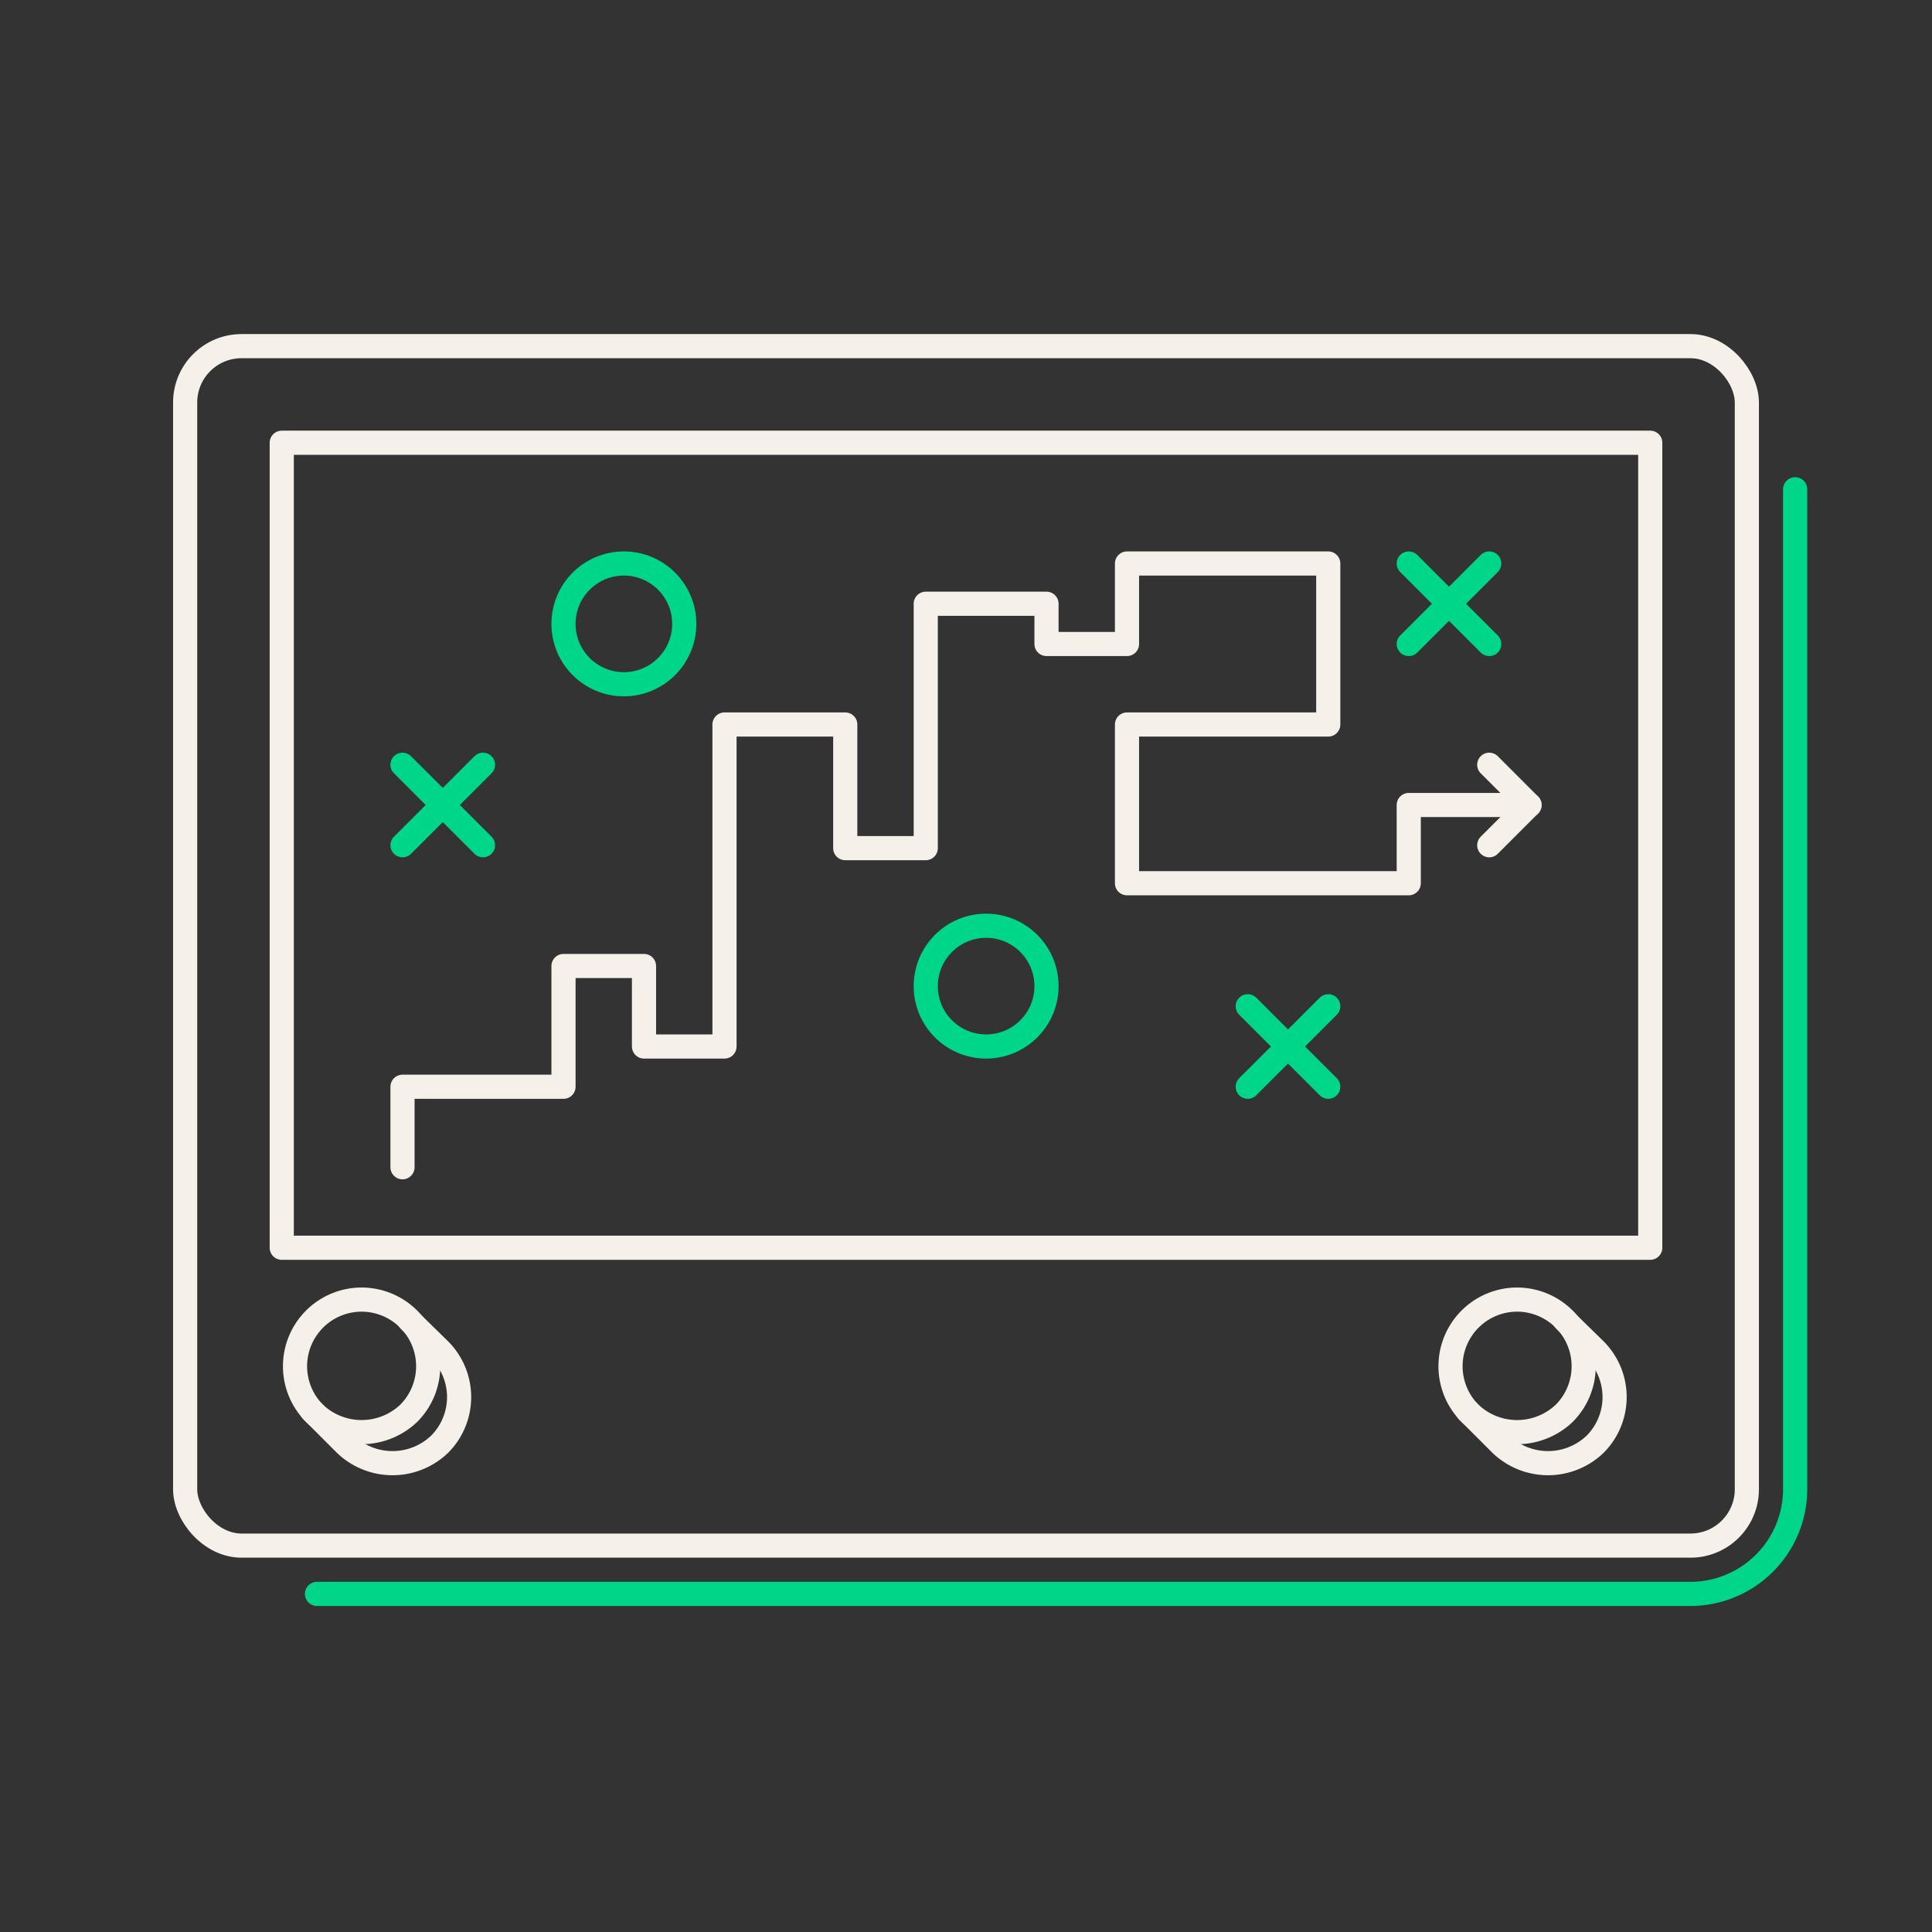
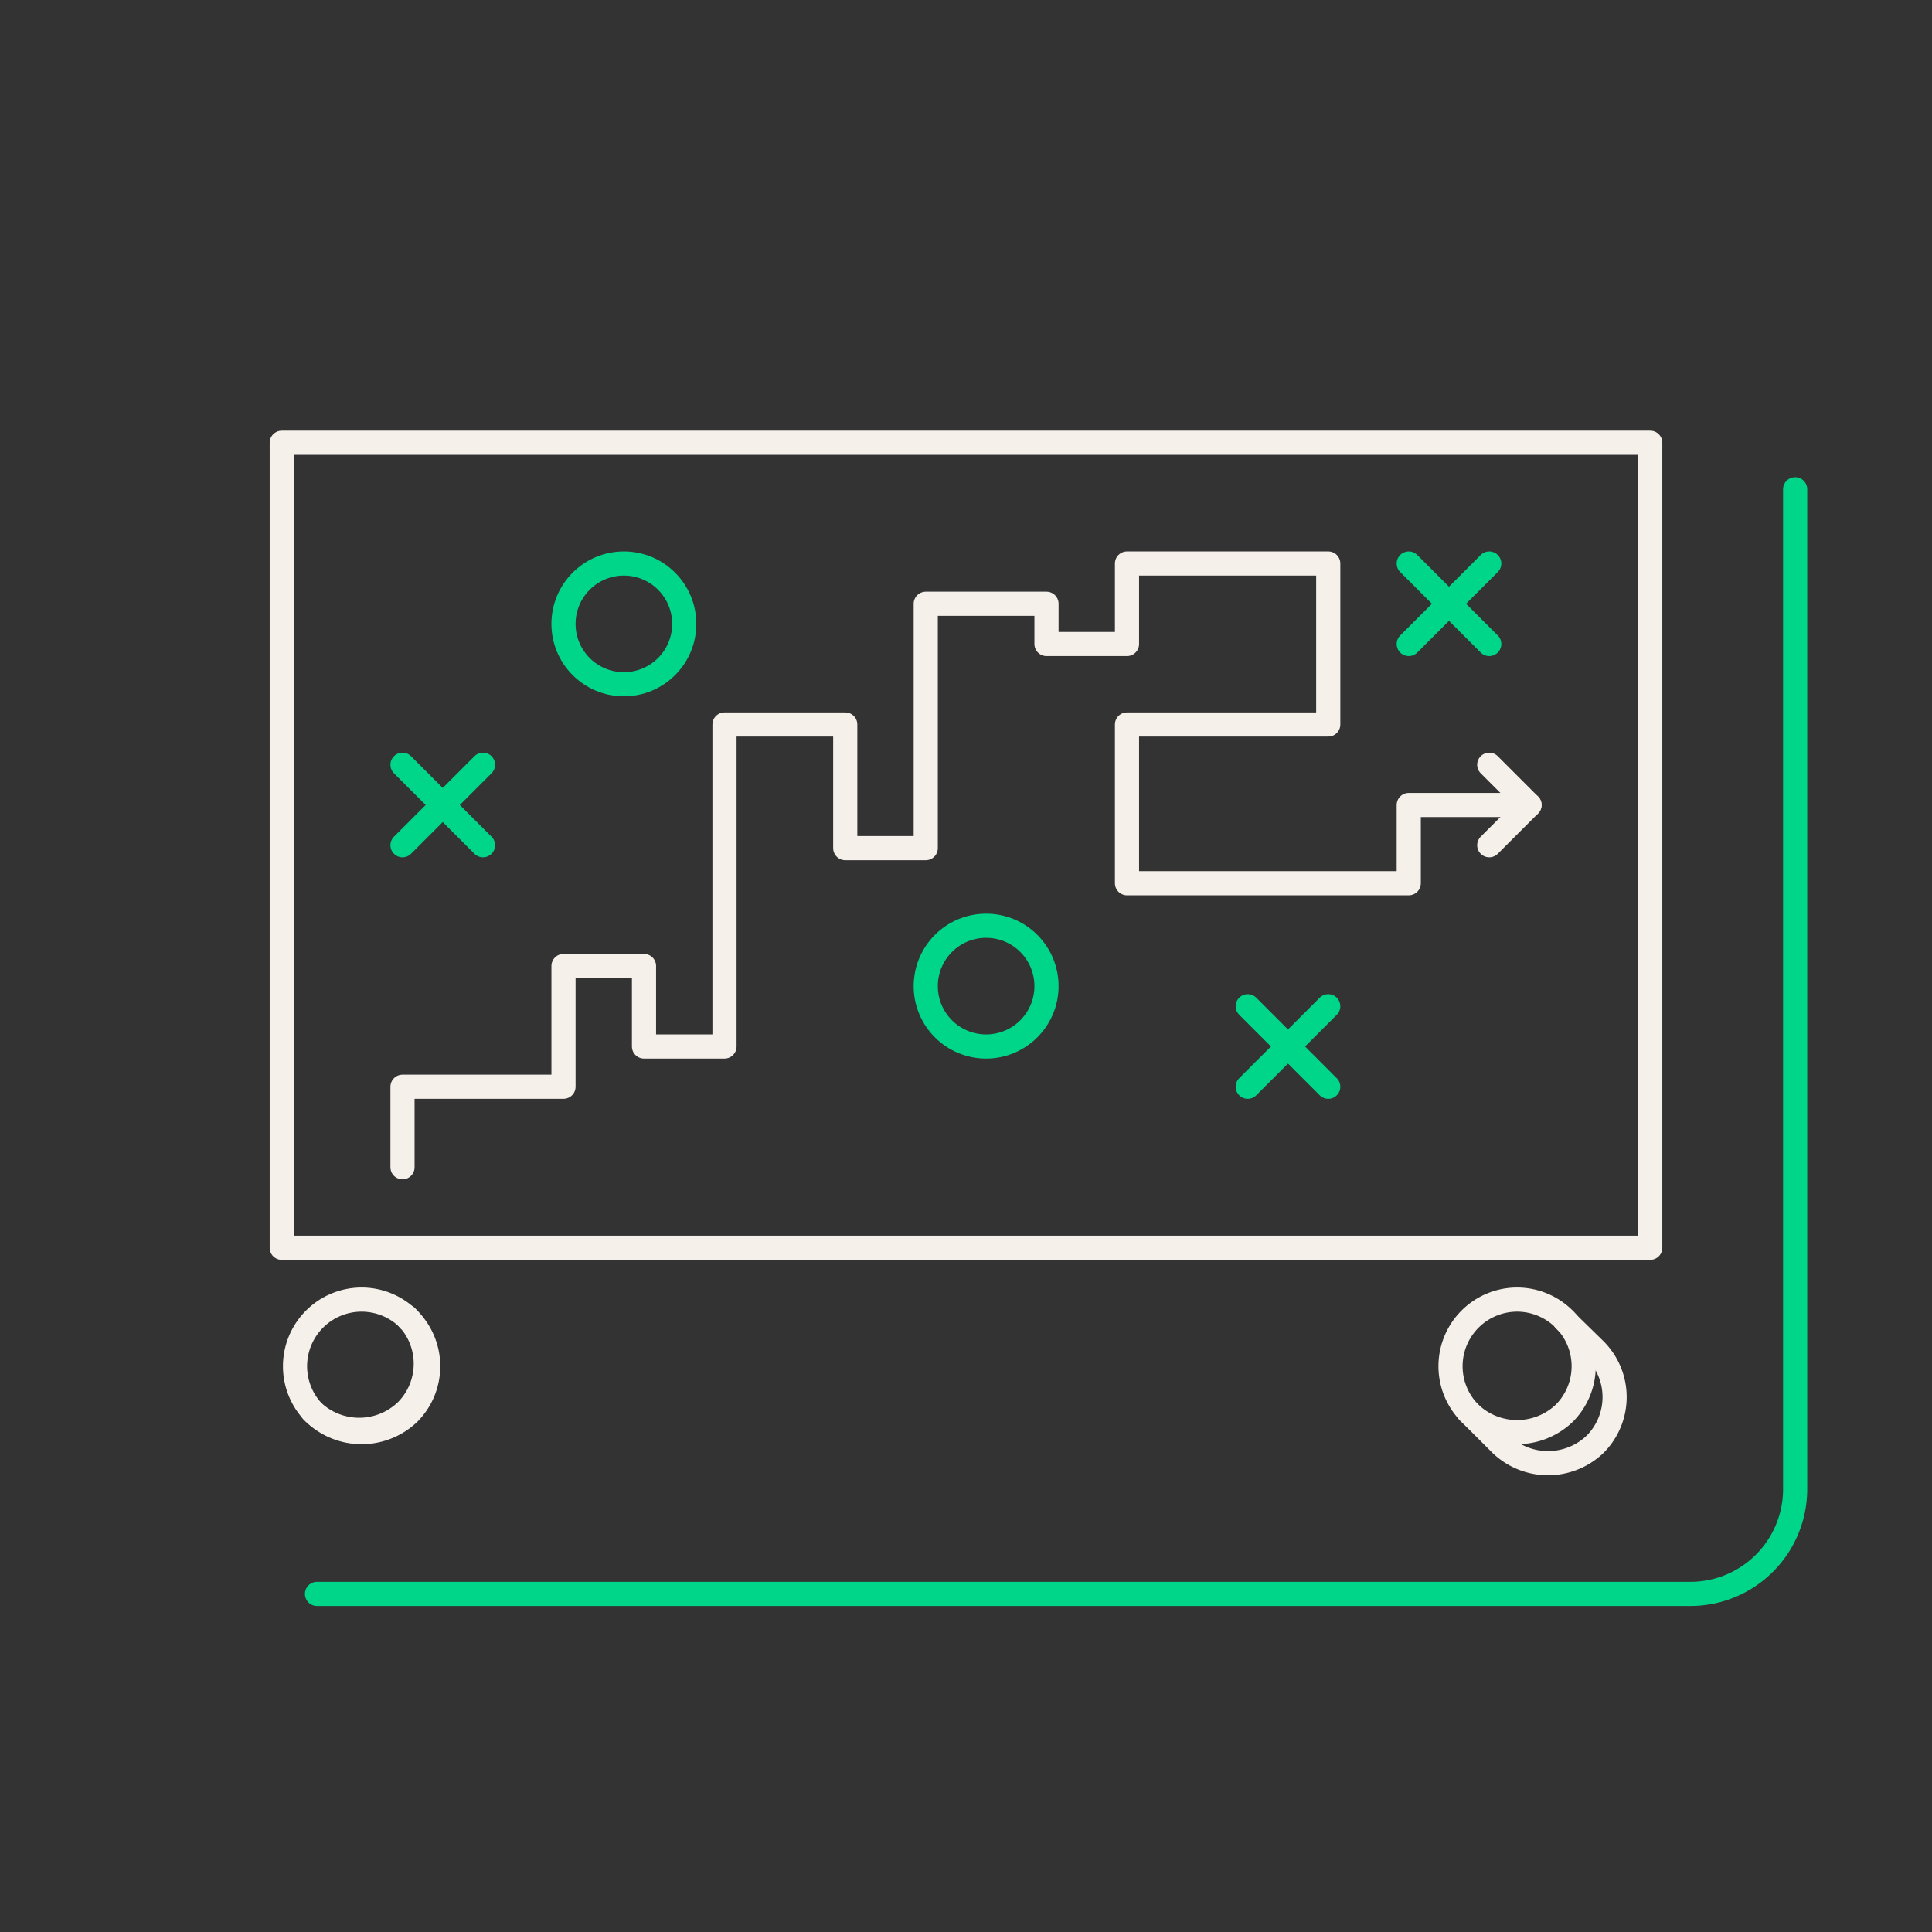
<svg xmlns="http://www.w3.org/2000/svg" id="Icons" viewBox="0 0 120 120">
  <rect x="0" y="0" width="120" height="120" fill="#333333" stroke="none" />
  <defs>
    <style>.cls-1,.cls-2{fill:none;stroke-linecap:round;stroke-linejoin:round;stroke-width:1.5px;}.cls-1{stroke:#00d68a;}.cls-2{stroke:#f5f0ea;}</style>
  </defs>
  <g id="Fintech_2" data-name="Fintech 2">
    <path class="cls-1" d="M111.5,30.39V92.5A6.51,6.51,0,0,1,105,99H19.69" />
    <circle class="cls-1" cx="38.75" cy="38.75" r="3.75" />
    <circle class="cls-1" cx="61.25" cy="61.25" r="3.75" />
    <line class="cls-1" x1="87.5" y1="35" x2="92.5" y2="40" />
    <line class="cls-1" x1="92.5" y1="35" x2="87.5" y2="40" />
    <line class="cls-1" x1="77.5" y1="62.5" x2="82.5" y2="67.5" />
    <line class="cls-1" x1="82.5" y1="62.5" x2="77.5" y2="67.5" />
    <line class="cls-1" x1="25" y1="47.5" x2="30" y2="52.5" />
    <line class="cls-1" x1="30" y1="47.5" x2="25" y2="52.5" />
-     <rect class="cls-2" x="11.5" y="21.5" width="97" height="74.5" rx="3.5" />
    <rect class="cls-2" x="17.5" y="27.5" width="85" height="50" />
    <path class="cls-2" d="M22.46,80.72a4.14,4.14,0,0,0-2.93,7.06,4.25,4.25,0,0,0,5.86,0,4.14,4.14,0,0,0-2.93-7.06Z" />
-     <path class="cls-2" d="M19.38,87.63l2.07,2.07a4.23,4.23,0,0,0,5.86,0,4.15,4.15,0,0,0,0-5.85L25.42,82" />
+     <path class="cls-2" d="M19.38,87.63a4.23,4.23,0,0,0,5.86,0,4.15,4.15,0,0,0,0-5.85L25.42,82" />
    <path class="cls-2" d="M94.23,80.72a4.14,4.14,0,0,0-2.93,7.06,4.25,4.25,0,0,0,5.86,0,4.14,4.14,0,0,0-2.93-7.06Z" />
    <path class="cls-2" d="M91.15,87.63l2.07,2.07a4.23,4.23,0,0,0,5.86,0,4.15,4.15,0,0,0,0-5.85L97.19,82" />
    <polyline class="cls-2" points="25 72.5 25 67.5 35 67.5 35 60 40 60 40 65 45 65 45 45 52.5 45 52.5 52.68 57.5 52.68 57.5 37.5 65 37.5 65 40 70 40 70 35 82.5 35 82.5 45 70 45 70 54.86 87.5 54.86 87.5 50 95 50" />
    <polyline class="cls-2" points="92.5 47.5 95 50 92.5 52.5" />
  </g>
</svg>